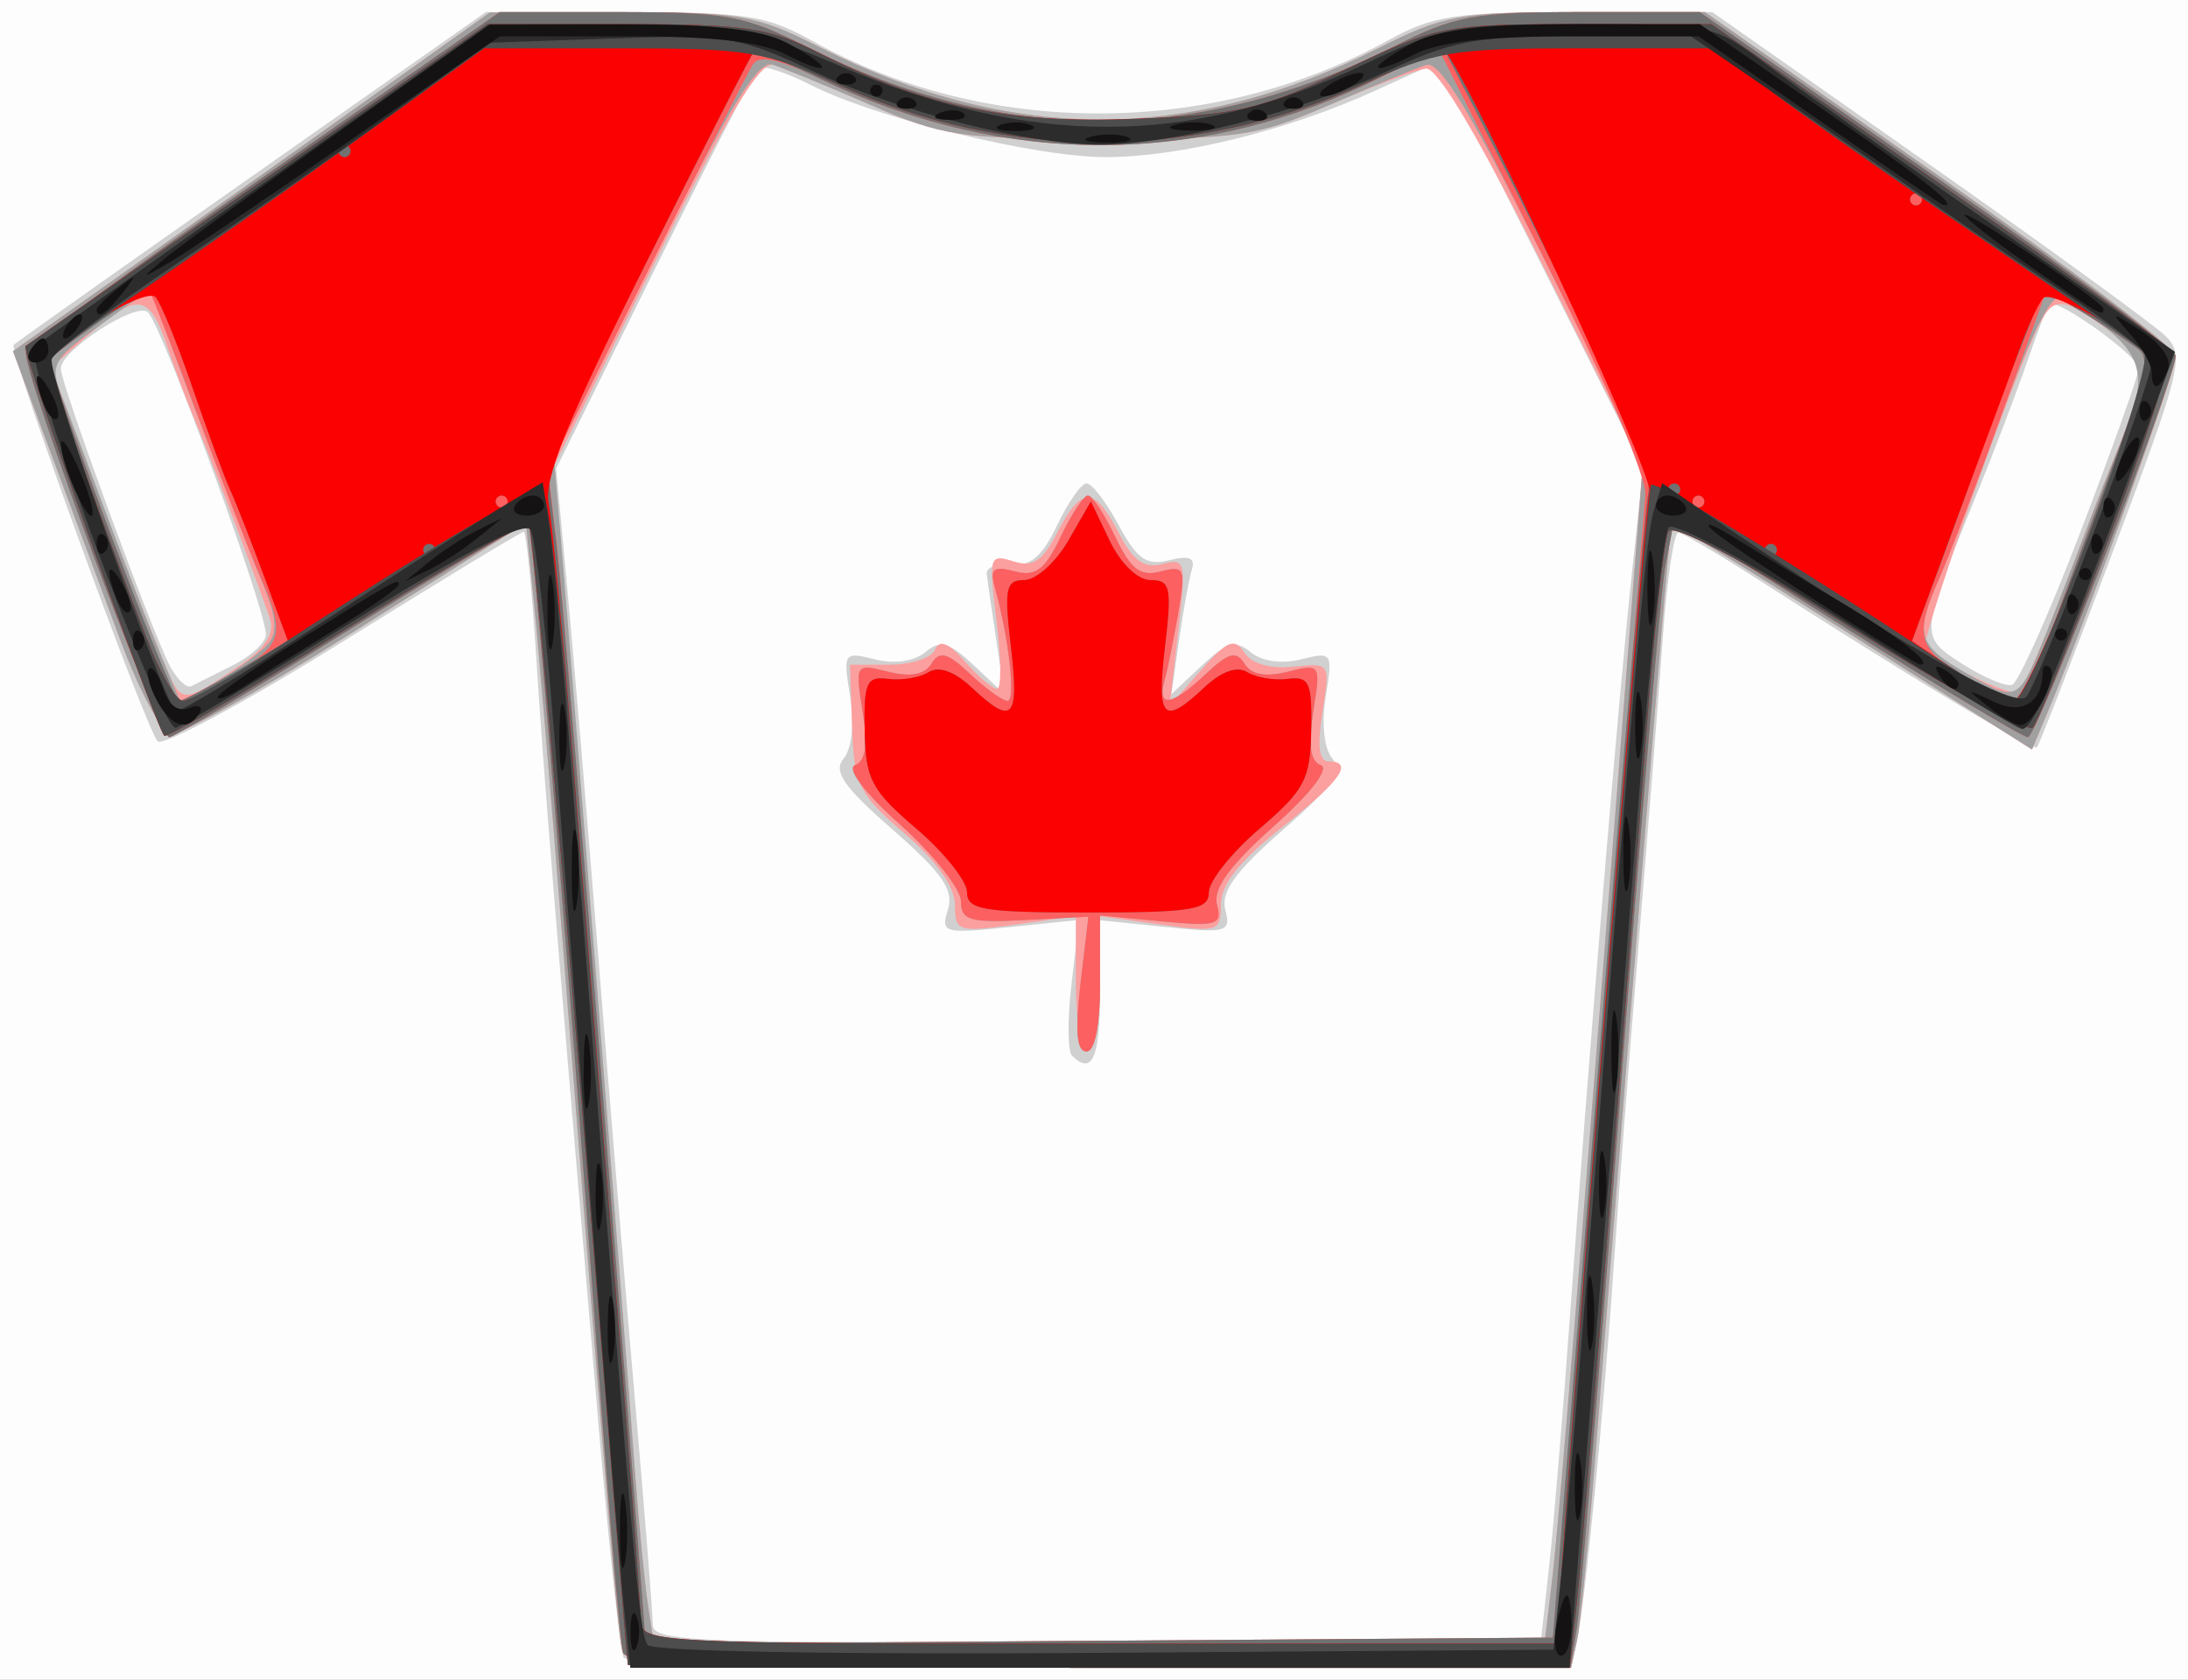
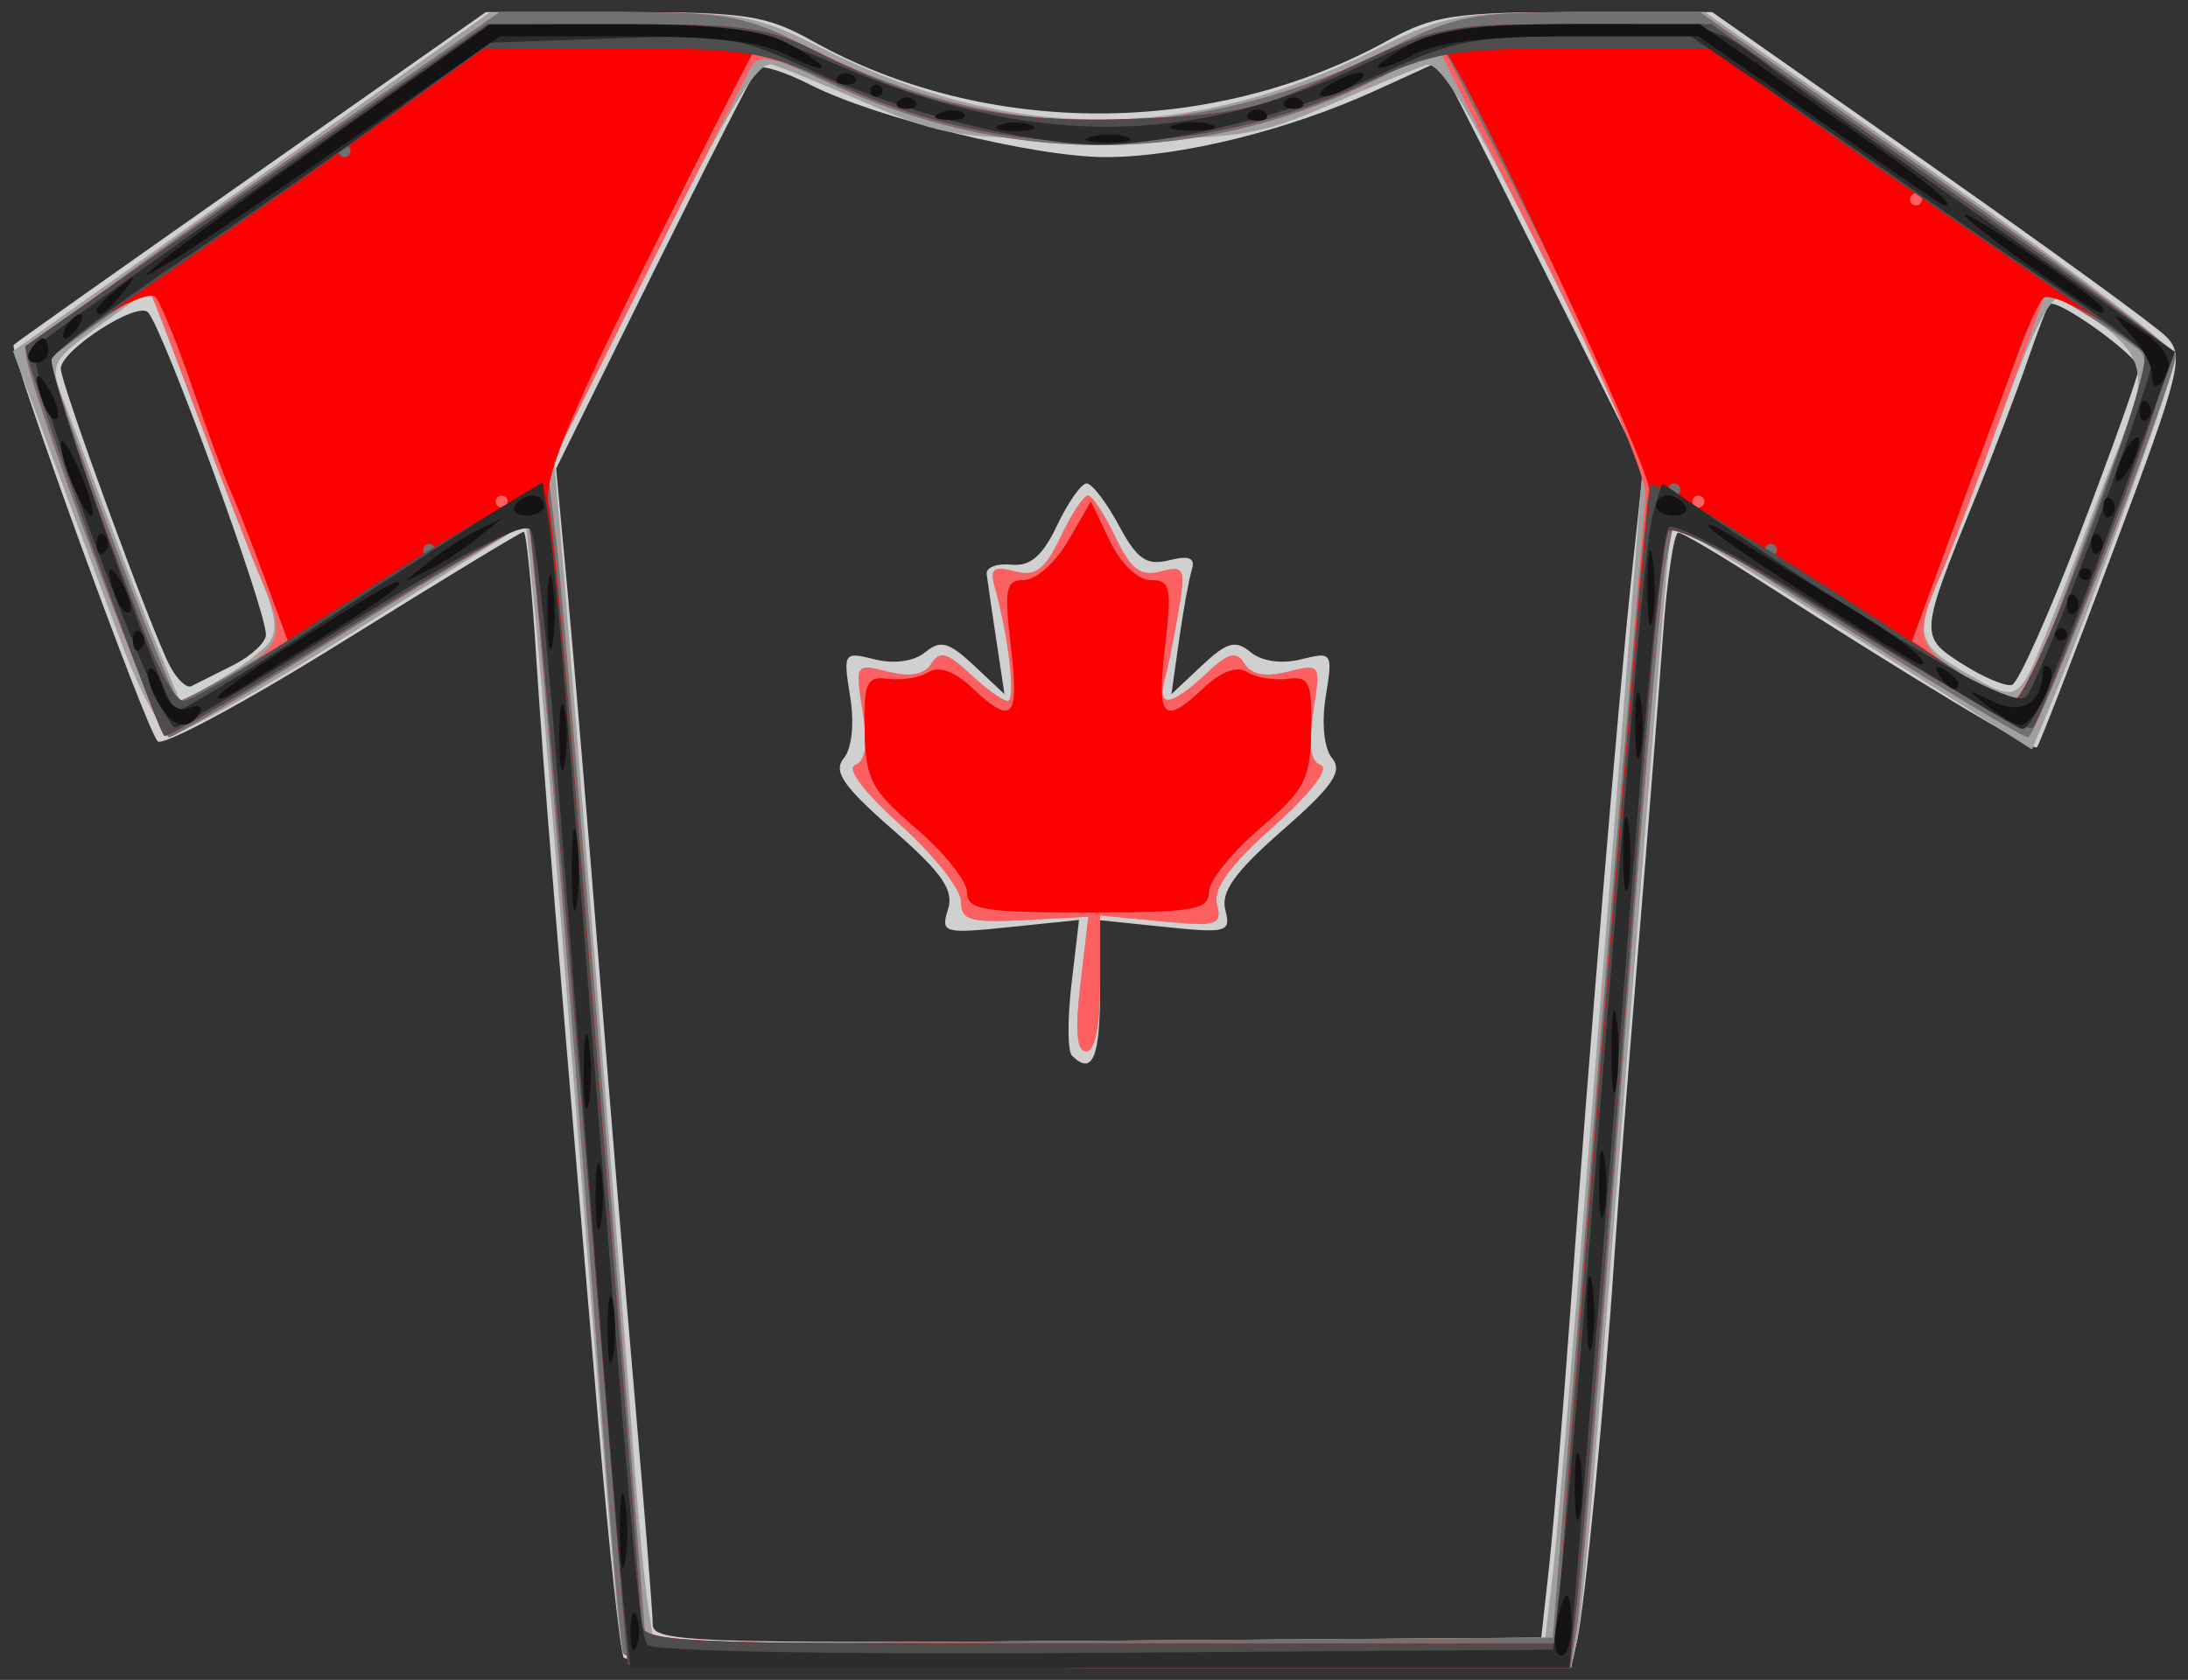
<svg xmlns="http://www.w3.org/2000/svg" version="1.1" id="svg1" width="181" height="139" viewBox="0 0 181 139">
  <rect x="0" y="0" width="181" height="139" fill="#333333" stroke="none" />
  <defs id="defs1" />
  <g id="g1">
    <g id="g2">
-       <path style="fill:#fdfdfd" d="M 0,69.5 V 0 H 90.5 181 V 69.5 139 H 90.5 0 Z" id="path11" />
      <path style="fill:#d0d0d0" d="m 51.599,137.16 c -0.285,-0.462 -1.225,-9.124 -2.087,-19.25 C 45.981,76.462 44.972,64.014 44.351,54.25 43.993,48.612 43.531,44 43.326,44 c -0.206,0 -6.939,4.089 -14.964,9.086 -8.024,4.997 -14.919,8.71 -15.322,8.25 C 11.993,60.14 0.681,28.985 1.131,28.536 1.337,28.33 10.21,22.05 20.848,14.581 L 40.191,1 51.56,1 C 61.709,1 63.392,1.258 67.24,3.407 81.552,11.397 100.241,11.379 114.785,3.362 118.578,1.272 120.37,1 130.356,1 l 11.285,0 17.93,12.58 c 9.861,6.919 18.682,13.332 19.601,14.25 1.561,1.56 1.277,2.72 -4.327,17.663 -3.299,8.796 -6.153,16.148 -6.342,16.338 -0.324,0.324 -10.373,-5.726 -23.273,-14.011 -3.151,-2.024 -6.026,-3.711 -6.389,-3.75 -0.363,-0.039 -0.942,3.867 -1.286,8.68 -0.344,4.812 -1.259,16.4 -2.033,25.75 -0.774,9.35 -1.677,21.05 -2.008,26 -0.78,11.672 -2.41,28.382 -3.05,31.25 L 129.962,138 H 91.04 c -21.407,0 -39.155,-0.378 -39.441,-0.84 z M 128.161,129.5 c 0.363,-3.3 1.147,-12.75 1.741,-21 1.552,-21.562 3.97,-50.568 5.073,-60.875 l 0.95,-8.875 -6.301,-12.625 C 126.158,19.181 122.353,11.611 121.168,9.302 L 119.013,5.105 113.756,7.505 C 106.571,10.787 97.597,13 91.478,13 85.589,13 72.439,9.775 66.986,6.993 64.93,5.944 62.994,5.34 62.684,5.65 62.373,5.96 58.494,13.539 54.063,22.493 l -8.056,16.279 0.963,10.364 C 47.499,54.836 48.647,68.5 49.52,79.5 c 0.873,11 2.238,27.505 3.034,36.677 C 53.349,125.349 54,133.567 54,134.439 c 0,1.423 3.76,1.559 36.75,1.323 L 127.5,135.5 Z M 88.676,87.343 C 88.315,86.982 88.299,84.308 88.64,81.402 l 0.621,-5.284 -5.746,0.593 c -5.454,0.563 -5.713,0.489 -5.097,-1.452 0.51,-1.608 -0.462,-3.017 -4.553,-6.596 -4.119,-3.604 -4.966,-4.836 -4.066,-5.92 0.674,-0.813 0.89,-2.89 0.529,-5.11 -0.592,-3.646 -0.54,-3.724 2.046,-3.075 1.6,0.402 3.254,0.166 4.169,-0.593 1.252,-1.039 1.954,-0.847 4.034,1.107 l 2.517,2.365 -0.674,-4.468 C 82.049,50.511 81.69,48.05 81.623,47.5 c -0.068,-0.55 0.845,-0.901 2.027,-0.779 1.576,0.162 2.59,-0.706 3.797,-3.25 C 88.353,41.562 89.452,40 89.889,40 c 0.438,0 1.636,1.56 2.662,3.467 1.519,2.821 2.295,3.359 4.169,2.889 1.656,-0.416 2.182,-0.196 1.874,0.783 -0.235,0.749 -0.711,3.372 -1.058,5.829 l -0.63,4.468 2.517,-2.365 c 2.079,-1.953 2.781,-2.146 4.034,-1.107 0.915,0.759 2.569,0.994 4.169,0.593 2.586,-0.649 2.637,-0.571 2.046,3.075 -0.36,2.22 -0.145,4.297 0.529,5.11 0.9,1.084 0.044,2.324 -4.111,5.959 -3.911,3.421 -5.115,5.097 -4.727,6.578 0.484,1.851 0.146,1.949 -4.922,1.426 L 91,76.145 v 5.928 c 0,5.47 -0.65,6.944 -2.324,5.271 z M 19.25,55.057 C 20.762,54.299 22,53.155 22,52.514 22,50.397 13.458,27.058 12.236,25.836 11.316,24.916 5.038,28.979 5.028,30.5 c -0.008,1.236 7.57,21.881 9.038,24.625 0.588,1.098 1.376,1.843 1.751,1.654 C 16.193,56.59 17.738,55.816 19.25,55.057 Z M 172.133,43.936 C 174.743,37.096 176.901,31.05 176.927,30.5 c 0.048,-0.991 -6.845,-5.94 -7.412,-5.322 -0.162,0.177 -0.992,2.347 -1.844,4.822 -0.852,2.475 -2.739,7.425 -4.194,11 -4.723,11.606 -4.726,11.642 -1.143,13.936 1.742,1.115 3.592,1.894 4.11,1.731 0.519,-0.163 3.079,-5.893 5.689,-12.732 z" id="path10" />
-       <path style="fill:#fc9f9f" d="M 51.524,136.75 C 51.138,135.582 50.485,127.857 46.429,76.5 45.56,65.5 44.546,53.524 44.175,49.887 L 43.5,43.273 29.5,52.12 C 21.8,56.985 14.882,60.861 14.126,60.733 13.37,60.605 11.499,57.125 9.969,53 8.439,48.875 5.811,41.801 4.129,37.28 L 1.072,29.059 12.049,21.28 C 18.086,17.001 26.957,10.697 31.763,7.27 L 40.5,1.04 51.279,1.02 c 9.951,-0.019 11.224,0.205 16.58,2.908 15.687,7.919 30.544,7.945 46.12,0.082 C 119.487,1.23 120.75,1 130.492,1 l 10.549,0 19.48,13.654 C 171.234,22.164 180,28.836 180,29.481 c 0,1.163 -7.378,21.701 -10.356,28.829 l -1.548,3.706 -14.798,-9.387 c -8.139,-5.163 -14.89,-9.311 -15.004,-9.219 -0.178,0.146 -1.591,17.378 -6.323,77.09 -0.567,7.15 -1.25,14.012 -1.52,15.25 L 129.962,138 H 90.95 c -30.323,0 -39.104,-0.278 -39.426,-1.25 z m 76.868,-6 c 0.567,-4.782 2.206,-24.776 6.085,-74.247 l 1.411,-17.997 -8.239,-16.503 c -5.372,-10.76 -8.745,-16.441 -9.694,-16.327 -0.8,0.097 -4.38,1.447 -7.955,3 C 104.012,11.277 102.515,11.5 91,11.5 79.483,11.5 77.989,11.278 72,8.674 68.425,7.12 64.825,5.635 64,5.374 62.897,5.025 60.299,9.344 54.179,21.699 L 45.859,38.5 46.96,52 c 1.876,22.994 4.997,62.127 5.582,70 0.306,4.125 0.78,8.963 1.053,10.75 l 0.496,3.25 H 90.93 127.77 Z M 89,81.406 V 75.812 L 84,76.5 c -4.759,0.655 -5,0.576 -5,-1.629 0,-1.477 -1.509,-3.616 -4.163,-5.902 -3.813,-3.284 -4.178,-4.022 -4.346,-8.777 L 70.309,55 h 3.262 c 1.794,0 3.496,-0.562 3.781,-1.25 0.36,-0.866 1.126,-0.559 2.494,1 1.086,1.238 2.272,2.25 2.636,2.25 0.364,0 0.346,-2.524 -0.039,-5.608 -0.67,-5.363 -0.61,-5.579 1.376,-4.949 1.634,0.519 2.413,0.009 3.654,-2.392 1.991,-3.851 3.066,-3.841 5.076,0.046 1.203,2.326 2.103,2.966 3.616,2.57 1.911,-0.5 1.978,-0.213 1.303,5.6 l -0.711,6.126 2.603,-2.946 c 2.18,-2.468 2.762,-2.704 3.581,-1.453 0.609,0.93 2.134,1.372 4.042,1.172 3.061,-0.321 3.064,-0.316 2.413,3.756 C 108.957,61.668 109.113,63 109.872,63 c 2.188,0 1.074,1.582 -3.872,5.5 -3.473,2.751 -5,4.683 -5,6.324 0,2.261 -0.216,2.334 -5,1.676 l -5,-0.688 v 5.594 C 91,84.483 90.55,87 90,87 89.45,87 89,84.483 89,81.406 Z M 20.205,54.8 c 1.8,-1.246 2.513,-2.445 2.132,-3.586 C 21.354,48.269 16.938,36.598 16.013,34.5 15.529,33.4 14.562,30.812 13.865,28.75 12.353,24.273 11.418,24.131 7.279,27.75 L 4.133,30.5 8.54,42 c 2.424,6.325 4.871,12.538 5.438,13.806 1.073,2.401 1.373,2.353 6.227,-1.006 z M 169.429,52 c 0.988,-2.475 2.466,-6.3 3.285,-8.5 0.819,-2.2 2.118,-5.478 2.887,-7.284 2.062,-4.839 1.732,-6.843 -1.505,-9.148 -3.77,-2.684 -4.368,-2.614 -5.814,0.682 -2.869,6.542 -9.465,25.431 -9.015,25.818 1.93,1.664 7.328,4.204 7.773,3.657 C 167.366,56.827 168.441,54.475 169.429,52 Z" id="path9" />
      <path style="fill:#a1a0a0" d="M 51.524,136.75 C 51.138,135.582 50.485,127.857 46.429,76.5 45.56,65.5 44.546,53.524 44.175,49.887 L 43.5,43.273 29.5,52.12 C 21.8,56.985 14.882,60.861 14.126,60.733 13.37,60.605 11.499,57.125 9.969,53 8.439,48.875 5.811,41.801 4.129,37.28 L 1.072,29.059 12.049,21.28 C 18.086,17.001 26.957,10.697 31.763,7.27 L 40.5,1.04 51.279,1.02 c 9.951,-0.019 11.224,0.205 16.58,2.908 15.687,7.919 30.544,7.945 46.12,0.082 C 119.487,1.23 120.75,1 130.492,1 l 10.549,0 19.48,13.654 C 171.234,22.164 180,28.836 180,29.481 c 0,1.163 -7.378,21.701 -10.356,28.829 l -1.548,3.706 -14.798,-9.387 c -8.139,-5.163 -14.89,-9.311 -15.004,-9.219 -0.178,0.146 -1.591,17.378 -6.323,77.09 -0.567,7.15 -1.25,14.012 -1.52,15.25 L 129.962,138 H 90.95 c -30.323,0 -39.104,-0.278 -39.426,-1.25 z m 76.868,-6 c 0.566,-4.77 1.998,-22.237 6.111,-74.55 l 1.439,-18.3 -8.221,-16.497 C 121.69,9.299 119.1,5.031 118,5.377 117.175,5.637 113.575,7.12 110,8.674 104.011,11.278 102.517,11.5 91,11.5 79.483,11.5 77.989,11.278 72,8.674 68.425,7.12 64.786,5.625 63.914,5.351 62.7,4.97 60.388,8.744 54.077,21.406 l -8.251,16.554 0.625,7.27 c 0.749,8.704 5.308,66.139 6.094,76.77 0.305,4.125 0.778,8.963 1.05,10.75 l 0.496,3.25 h 36.839 36.839 z m -39.013,-49.325 0.655,-5.575 -5.268,0.277 c -4.538,0.239 -5.268,0.024 -5.273,-1.554 -0.003,-1.007 -2.253,-3.848 -5,-6.314 -3.015,-2.706 -4.5,-4.669 -3.746,-4.954 0.864,-0.326 1.053,-1.693 0.614,-4.442 -0.628,-3.929 -0.606,-3.963 2.109,-3.282 1.852,0.465 3.017,0.247 3.584,-0.671 0.672,-1.087 1.315,-0.913 3.207,0.865 C 81.564,56.999 82.958,58 83.36,58 c 0.689,0 0.1,-5.215 -1.061,-9.396 -0.429,-1.543 -0.123,-1.791 1.641,-1.329 1.738,0.454 2.492,-0.112 3.799,-2.854 C 88.636,42.539 89.654,41 90,41 c 0.346,0 1.364,1.539 2.261,3.421 1.294,2.714 2.07,3.306 3.756,2.865 1.972,-0.516 2.077,-0.276 1.467,3.329 -0.362,2.137 -0.874,4.673 -1.138,5.635 -0.65,2.368 0.546,2.201 3.393,-0.474 1.893,-1.778 2.536,-1.951 3.207,-0.865 0.567,0.917 1.732,1.135 3.584,0.671 2.715,-0.681 2.737,-0.647 2.109,3.282 -0.439,2.748 -0.25,4.117 0.614,4.445 0.752,0.286 -0.802,2.306 -3.909,5.079 -3.647,3.257 -5.015,5.15 -4.67,6.469 0.44,1.682 -0.008,1.817 -4.593,1.376 L 91,75.746 v 5.627 C 91,84.912 90.578,87 89.862,87 89.07,87 88.923,85.309 89.38,81.425 Z M 22.218,53.227 c 0.765,-0.914 0.621,-2.323 -0.509,-5 -0.866,-2.05 -3.314,-8.356 -5.442,-14.013 L 12.4,23.928 8.221,26.955 C 4.326,29.776 4.115,30.169 5.115,32.741 c 0.59,1.518 2.329,6.139 3.865,10.27 1.536,4.131 3.509,9.225 4.384,11.32 l 1.591,3.808 3.099,-1.82 c 1.704,-1.001 3.578,-2.392 4.163,-3.092 z M 169.429,52 c 0.988,-2.475 2.466,-6.3 3.285,-8.5 0.819,-2.2 2.118,-5.478 2.887,-7.284 2.468,-5.792 1.656,-7.588 -5.208,-11.523 -0.699,-0.401 -2.467,3.133 -4.795,9.586 -2.028,5.621 -4.343,11.699 -5.143,13.505 -2.107,4.757 -1.868,5.586 2.295,7.967 4.224,2.416 4.214,2.422 6.679,-3.751 z" id="path8" />
      <path style="fill:#fc6060" d="M 51.548,136.75 C 51.334,136.062 50.424,125.6 49.524,113.5 46.735,75.97 44.061,43.728 43.709,43.376 43.524,43.19 36.916,47.08 29.025,52.019 21.133,56.959 14.372,61 14,61 13.09,61 1.711,30.354 2.152,29.093 2.344,28.548 11.237,22.004 21.916,14.551 L 41.333,1 h 9.862 c 8.917,0 10.418,0.281 15.664,2.929 16.076,8.115 32.229,8.102 48.363,-0.041 C 120.373,1.288 121.923,1 130.779,1 l 9.836,0 19.654,13.75 c 10.81,7.562 19.671,14.163 19.693,14.667 C 180.036,31.18 168.517,61 167.761,61 c -0.42,0 -7.175,-4.049 -15.012,-8.999 L 138.5,43.003 137.777,46.751 C 137.379,48.813 135.683,68.725 134.007,91 c -1.676,22.275 -3.283,41.962 -3.572,43.75 L 129.909,138 H 90.923 c -30.315,0 -39.073,-0.278 -39.375,-1.25 z M 132.177,89.5 c 2.043,-25.3 3.813,-47.125 3.934,-48.5 0.131,-1.488 -3.291,-9.484 -8.457,-19.761 L 118.978,3.978 114.239,6.377 C 99.592,13.794 83.105,13.88 68.049,6.616 64.433,4.872 62.798,4.511 62.273,5.341 61.871,5.979 57.899,13.801 53.446,22.724 l -8.095,16.224 0.728,6.276 c 0.401,3.452 2.216,25.294 4.036,48.538 L 53.422,136.024 90.942,135.762 128.463,135.5 Z m -42.797,-8.075 0.655,-5.575 -5.268,0.277 c -4.538,0.239 -5.268,0.024 -5.273,-1.554 -0.003,-1.007 -2.253,-3.848 -5,-6.314 -3.015,-2.706 -4.5,-4.669 -3.746,-4.954 0.864,-0.326 1.053,-1.693 0.614,-4.442 -0.628,-3.929 -0.606,-3.963 2.109,-3.282 1.852,0.465 3.017,0.247 3.584,-0.671 0.672,-1.087 1.315,-0.913 3.207,0.865 C 81.564,56.999 82.958,58 83.36,58 c 0.689,0 0.1,-5.215 -1.061,-9.396 -0.429,-1.543 -0.123,-1.791 1.641,-1.329 1.738,0.454 2.492,-0.112 3.799,-2.854 C 88.636,42.539 89.654,41 90,41 c 0.346,0 1.364,1.539 2.261,3.421 1.294,2.714 2.07,3.306 3.756,2.865 1.972,-0.516 2.077,-0.276 1.467,3.329 -0.362,2.137 -0.874,4.673 -1.138,5.635 -0.65,2.368 0.546,2.201 3.393,-0.474 1.893,-1.778 2.536,-1.951 3.207,-0.865 0.567,0.917 1.732,1.135 3.584,0.671 2.715,-0.681 2.737,-0.647 2.109,3.282 -0.439,2.748 -0.25,4.117 0.614,4.445 0.752,0.286 -0.802,2.306 -3.909,5.079 -3.647,3.257 -5.015,5.15 -4.67,6.469 0.44,1.682 -0.008,1.817 -4.593,1.376 L 91,75.746 v 5.627 C 91,84.912 90.578,87 89.862,87 89.07,87 88.923,85.309 89.38,81.425 Z M 19.114,55.816 c 4.297,-2.415 4.548,-3.241 2.444,-8.032 C 20.765,45.978 18.444,40 16.401,34.5 14.357,29 12.543,24.325 12.37,24.111 12.111,23.791 10.197,25.07 4.146,29.609 3.679,29.959 14.165,58 14.764,58 c 0.255,0 2.212,-0.983 4.35,-2.184 z M 168.296,56.25 c 0.291,-0.963 1.45,-4.225 2.576,-7.25 7.595,-20.406 7.272,-19.173 5.376,-20.567 -0.961,-0.707 -2.921,-1.981 -4.355,-2.831 l -2.607,-1.546 -3.689,10.222 c -2.029,5.622 -4.343,11.7 -5.143,13.506 -2.088,4.713 -1.848,5.789 1.795,8.041 4.098,2.534 5.381,2.624 6.046,0.425 z" id="path7" />
      <path style="fill:#717171" d="M 51.548,136.75 C 51.334,136.062 50.424,125.6 49.524,113.5 46.735,75.97 44.061,43.728 43.709,43.376 43.524,43.19 36.916,47.08 29.025,52.019 21.133,56.959 14.372,61 14,61 13.09,61 1.711,30.354 2.152,29.093 2.344,28.548 11.237,22.004 21.916,14.551 L 41.333,1 h 9.862 c 8.917,0 10.418,0.281 15.664,2.929 16.076,8.115 32.229,8.102 48.363,-0.041 C 120.373,1.288 121.923,1 130.779,1 l 9.836,0 19.654,13.75 c 10.81,7.562 19.671,14.163 19.693,14.667 C 180.036,31.18 168.517,61 167.761,61 c -0.42,0 -7.175,-4.049 -15.012,-8.999 L 138.5,43.003 137.777,46.751 C 137.379,48.813 135.683,68.725 134.007,91 c -1.676,22.275 -3.283,41.962 -3.572,43.75 L 129.909,138 H 90.923 c -30.315,0 -39.073,-0.278 -39.375,-1.25 z M 132.153,89.097 c 2.032,-25.522 3.926,-47.293 4.211,-48.38 0.326,-1.248 -2.637,-8.29 -8.036,-19.097 -4.704,-9.416 -8.683,-17.263 -8.841,-17.437 -0.158,-0.174 -2.47,0.788 -5.138,2.138 C 99.518,13.832 83.16,13.906 67.873,6.532 65.002,5.147 62.506,4.161 62.326,4.341 62.146,4.521 58.222,12.214 53.606,21.436 l -8.393,16.768 0.802,6.648 c 0.441,3.657 2.288,25.666 4.105,48.91 L 53.422,136.024 90.941,135.762 128.459,135.5 Z M 80,73.828 c -4e-6,-0.92 -1.886,-3.287 -4.192,-5.26 -3.736,-3.198 -4.201,-4.081 -4.277,-8.12 -0.075,-3.995 0.155,-4.501 1.942,-4.271 1.115,0.144 2.623,-0.109 3.351,-0.562 0.842,-0.524 2.139,-0.058 3.564,1.281 3.394,3.188 3.946,2.609 3.24,-3.395 -0.567,-4.826 -0.431,-5.501 1.112,-5.506 0.967,-0.004 2.6,-1.466 3.629,-3.25 L 90.241,41.5 91.802,44.75 c 0.918,1.911 2.313,3.25 3.388,3.25 1.627,0 1.756,0.604 1.181,5.5 -0.706,6.005 -0.153,6.583 3.24,3.395 1.425,-1.339 2.722,-1.805 3.564,-1.281 0.728,0.453 2.236,0.706 3.351,0.562 1.787,-0.23 2.017,0.276 1.942,4.271 -0.076,4.039 -0.541,4.923 -4.277,8.12 C 101.886,70.541 100,72.908 100,73.828 100,75.279 98.68,75.5 90,75.5 81.32,75.5 80,75.279 80,73.828 Z M 19.57,55.512 23.817,53.023 21.877,47.762 C 20.81,44.868 19.528,41.6 19.029,40.5 18.53,39.4 17.121,35.575 15.899,32 14.676,28.425 13.32,25.093 12.884,24.596 12.219,23.837 10.616,24.756 4.146,29.609 3.654,29.978 14.182,58 14.813,58 c 0.281,0 2.422,-1.12 4.758,-2.488 z M 168.296,56.25 c 0.291,-0.963 1.45,-4.225 2.576,-7.25 7.595,-20.406 7.272,-19.173 5.376,-20.567 -0.961,-0.707 -2.989,-2.021 -4.506,-2.92 -2.59,-1.535 -2.797,-1.524 -3.398,0.176 -0.352,0.996 -1.293,3.386 -2.091,5.311 -0.798,1.925 -1.816,4.625 -2.262,6 -0.446,1.375 -1.941,5.553 -3.324,9.284 l -2.514,6.784 3.673,2.407 c 4.443,2.912 5.775,3.071 6.469,0.775 z M 42,41.5 C 42,41.225 41.775,41 41.5,41 41.225,41 41,41.225 41,41.5 c 0,0.275 0.225,0.5 0.5,0.5 0.275,0 0.5,-0.225 0.5,-0.5 z m 99,0 c 0,-0.275 -0.225,-0.5 -0.5,-0.5 -0.275,0 -0.5,0.225 -0.5,0.5 0,0.275 0.225,0.5 0.5,0.5 0.275,0 0.5,-0.225 0.5,-0.5 z m 18,-25 c 0,-0.275 -0.225,-0.5 -0.5,-0.5 -0.275,0 -0.5,0.225 -0.5,0.5 0,0.275 0.225,0.5 0.5,0.5 0.275,0 0.5,-0.225 0.5,-0.5 z" id="path6" />
      <path style="fill:#fc0101" d="m 51.935,137.75 c -0.036,-0.138 -1.774,-21.301 -3.863,-47.029 -2.089,-25.729 -4.03,-47.011 -4.313,-47.295 -0.283,-0.283 -7.113,3.612 -15.176,8.657 -8.064,5.045 -14.81,9.002 -14.992,8.795 C 12.808,59.984 1.738,28.937 2.1,28.649 2.32,28.474 11.007,22.406 21.404,15.165 L 40.309,2 51.688,2 C 61.732,2 63.625,2.283 67.826,4.412 76.541,8.828 83.408,10.256 93.899,9.835 102.512,9.489 104.347,9.057 111.365,5.724 118.965,2.115 119.553,2 130.387,2 l 11.18,0 17.967,12.553 c 9.882,6.904 18.538,13.116 19.236,13.805 1.024,1.01 0.187,4.142 -4.326,16.197 -3.077,8.22 -5.904,15.266 -6.282,15.658 -0.378,0.392 -7.165,-3.344 -15.083,-8.302 -8.829,-5.529 -14.65,-8.603 -15.055,-7.949 -0.363,0.587 -1.211,8.373 -1.886,17.302 -2.512,33.239 -5.162,66.399 -5.713,71.486 L 129.856,138 H 90.928 C 69.518,138 51.971,137.887 51.935,137.75 Z M 129,133.328 c 0,-4.063 6.946,-90.557 7.445,-92.708 C 136.762,39.254 121.543,6.492 119.545,4.241 119.419,4.099 116.33,5.336 112.682,6.99 98.704,13.328 83.344,13.35 69.452,7.051 65.751,5.373 62.628,4 62.512,4 62.396,4 58.373,11.875 53.571,21.499 46.861,34.949 44.967,39.635 45.387,41.749 45.687,43.262 46.617,53.05 47.453,63.5 48.289,73.95 49.88,93.681 50.987,107.346 52.094,121.011 53,133.049 53,134.096 53,135.935 54.305,136 91,136 h 38 z M 80,73.828 c -4e-6,-0.92 -1.886,-3.287 -4.192,-5.26 -3.736,-3.198 -4.201,-4.081 -4.277,-8.12 -0.075,-3.995 0.155,-4.501 1.942,-4.271 1.115,0.144 2.623,-0.109 3.351,-0.562 0.842,-0.524 2.139,-0.058 3.564,1.281 3.394,3.188 3.946,2.609 3.24,-3.395 -0.567,-4.826 -0.431,-5.501 1.112,-5.506 0.967,-0.004 2.6,-1.466 3.629,-3.25 L 90.241,41.5 91.802,44.75 c 0.918,1.911 2.313,3.25 3.388,3.25 1.627,0 1.756,0.604 1.181,5.5 -0.706,6.005 -0.153,6.583 3.24,3.395 1.425,-1.339 2.722,-1.805 3.564,-1.281 0.728,0.453 2.236,0.706 3.351,0.562 1.787,-0.23 2.017,0.276 1.942,4.271 -0.076,4.039 -0.541,4.923 -4.277,8.12 C 101.886,70.541 100,72.908 100,73.828 100,75.279 98.68,75.5 90,75.5 81.32,75.5 80,75.279 80,73.828 Z M 19.939,55.539 23.837,53.078 21.887,47.789 C 20.814,44.88 19.528,41.6 19.029,40.5 18.53,39.4 17.121,35.575 15.899,32 14.676,28.425 13.316,25.09 12.876,24.588 12.067,23.666 4,28.6 4,30.017 4,30.836 9.8,47.014 12.508,53.75 c 0.94,2.337 2.119,4.25 2.62,4.25 0.501,0 2.666,-1.108 4.81,-2.461 z M 172.85,44.214 C 175.682,36.632 178,30.167 178,29.847 178,28.634 169.741,23.863 169.025,24.662 168.611,25.123 167.708,27.075 167.017,29 c -0.691,1.925 -1.848,5.075 -2.572,7 -0.724,1.925 -2.433,6.546 -3.799,10.27 l -2.482,6.77 3.65,2.48 C 163.822,56.884 165.967,58 166.582,58 c 0.615,0 3.435,-6.204 6.268,-13.786 z M 36,45.5 C 36,45.225 35.775,45 35.5,45 35.225,45 35,45.225 35,45.5 c 0,0.275 0.225,0.5 0.5,0.5 0.275,0 0.5,-0.225 0.5,-0.5 z m 111,0 c 0,-0.275 -0.225,-0.5 -0.5,-0.5 -0.275,0 -0.5,0.225 -0.5,0.5 0,0.275 0.225,0.5 0.5,0.5 0.275,0 0.5,-0.225 0.5,-0.5 z M 42,41.5 C 42,41.225 41.775,41 41.5,41 41.225,41 41,41.225 41,41.5 c 0,0.275 0.225,0.5 0.5,0.5 0.275,0 0.5,-0.225 0.5,-0.5 z m 99,0 c 0,-0.275 -0.225,-0.5 -0.5,-0.5 -0.275,0 -0.5,0.225 -0.5,0.5 0,0.275 0.225,0.5 0.5,0.5 0.275,0 0.5,-0.225 0.5,-0.5 z m -2,-1 c 0,-0.275 -0.225,-0.5 -0.5,-0.5 -0.275,0 -0.5,0.225 -0.5,0.5 0,0.275 0.225,0.5 0.5,0.5 0.275,0 0.5,-0.225 0.5,-0.5 z m 20,-24 c 0,-0.275 -0.225,-0.5 -0.5,-0.5 -0.275,0 -0.5,0.225 -0.5,0.5 0,0.275 0.225,0.5 0.5,0.5 0.275,0 0.5,-0.225 0.5,-0.5 z M 29,12.5 C 29,12.225 28.775,12 28.5,12 28.225,12 28,12.225 28,12.5 c 0,0.275 0.225,0.5 0.5,0.5 0.275,0 0.5,-0.225 0.5,-0.5 z" id="path5" />
      <path style="fill:#4d4d4d" d="m 51.935,137.75 c -0.036,-0.138 -1.774,-21.301 -3.863,-47.029 -2.089,-25.729 -4.03,-47.011 -4.313,-47.295 -0.283,-0.283 -7.113,3.612 -15.176,8.657 -8.064,5.045 -14.81,9.002 -14.992,8.795 C 12.808,59.984 1.738,28.937 2.1,28.649 2.32,28.474 11.007,22.406 21.404,15.165 L 40.309,2 51.688,2 C 61.732,2 63.625,2.283 67.826,4.412 76.541,8.828 83.408,10.256 93.899,9.835 102.512,9.489 104.347,9.057 111.365,5.724 118.965,2.115 119.553,2 130.387,2 l 11.18,0 17.967,12.553 c 9.882,6.904 18.538,13.116 19.236,13.805 1.024,1.01 0.187,4.142 -4.326,16.197 -3.077,8.22 -5.904,15.266 -6.282,15.658 -0.378,0.392 -7.165,-3.344 -15.083,-8.302 -8.829,-5.529 -14.65,-8.603 -15.055,-7.949 -0.363,0.587 -1.211,8.373 -1.886,17.302 -2.512,33.239 -5.162,66.399 -5.713,71.486 L 129.856,138 H 90.928 c -21.41,0 -38.957,-0.113 -38.993,-0.25 z m 77.051,-4 c -0.024,-3.85 7.221,-93.228 7.589,-93.629 0.397,-0.431 12.035,6.628 23.433,14.213 C 163.038,56.35 166.008,58 166.608,58 c 1.458,0 11.856,-27.967 10.754,-28.925 -0.474,-0.413 -6.647,-4.687 -13.716,-9.498 C 156.577,14.765 148.78,9.292 146.32,7.414 L 141.847,4 130.562,4 C 120.16,4 118.759,4.235 112.662,6.999 98.704,13.328 83.336,13.346 69.452,7.051 63.22,4.225 61.887,4 51.394,4 H 40.064 L 29.282,11.753 C 23.352,16.017 15.238,21.695 11.25,24.372 7.263,27.049 4,29.582 4,30 4,30.832 9.774,46.951 12.508,53.75 c 0.94,2.337 2.134,4.25 2.654,4.25 0.52,0 3.958,-1.962 7.641,-4.36 C 39.696,42.642 44.428,40.013 45.091,41.256 45.456,41.94 46.492,51.725 47.394,63 48.296,74.275 49.927,94.445 51.017,107.822 52.108,121.199 53,133.012 53,134.072 53,135.942 54.139,136 91,136 h 38 z" id="path4" />
      <path style="fill:#2c2c2c" d="M 51.592,132.75 C 51.288,129.863 50.149,116.025 49.062,102 47.974,87.975 46.528,69.409 45.847,60.743 45.166,52.076 44.292,44.472 43.904,43.844 c -0.467,-0.756 -5.381,1.767 -14.555,7.474 -7.617,4.739 -14.274,8.743 -14.794,8.899 C 13.3,60.593 1.852,29.748 2.87,28.73 3.305,28.295 11.949,22.103 22.08,14.97 L 40.5,2.001 50.959,2 c 9.701,-2.863e-4 11.042,0.25 18.5,3.447 15.724,6.74 28.954,6.727 43.213,-0.042 C 119.472,2.177 120.411,2 130.778,2 c 10.829,0 10.977,0.032 15.328,3.314 2.417,1.823 11.014,7.923 19.105,13.556 l 14.712,10.242 -3.37,9.194 c -6.315,17.226 -8.415,22.194 -9.302,22.004 -0.487,-0.104 -7.078,-4.096 -14.646,-8.872 -7.568,-4.775 -14.118,-8.29 -14.556,-7.811 C 137.61,44.108 136.496,54.175 135.572,66 c -0.924,11.825 -2.334,29.6 -3.133,39.5 -0.8,9.9 -1.714,21.262 -2.032,25.25 L 129.829,138 H 90.987 52.144 Z M 129.185,130 c 0.377,-3.575 1.391,-15.5 2.254,-26.5 3.933,-50.119 4.725,-59.144 5.373,-61.257 l 0.693,-2.257 3.498,2.395 c 15.132,10.362 25.579,16.363 26.608,15.283 C 168.702,56.52 178,31.702 178,29.934 c 0,-0.497 -3.263,-3.071 -7.25,-5.72 -3.987,-2.649 -9.599,-6.475 -12.47,-8.501 -2.871,-2.027 -8.187,-5.716 -11.813,-8.199 L 139.874,3 130.395,3 C 121.902,3 120.232,3.32 114.332,6.079 107.41,9.315 96.905,11.965 91,11.965 85.044,11.965 74.567,9.304 67.483,5.992 61.039,2.979 60.223,2.843 50.606,3.181 L 40.5,3.535 32.75,9.192 C 28.488,12.303 20.452,17.896 14.894,21.62 9.335,25.345 4.559,28.986 4.28,29.712 3.873,30.773 13.3,57.568 14.532,58.851 c 0.185,0.193 5.429,-2.987 11.653,-7.067 6.224,-4.08 12.979,-8.422 15.011,-9.649 l 3.696,-2.231 0.518,3.298 c 0.285,1.814 0.99,9.373 1.567,16.798 5.429,69.815 5.873,74.948 6.584,76.097 0.34,0.55 15.689,0.82 37.756,0.665 L 128.5,136.5 Z" id="path3" />
      <path style="fill:#141212" d="m 52.158,135 c 0,-1.375 0.227,-1.938 0.504,-1.25 0.277,0.688 0.277,1.812 0,2.5 -0.277,0.688 -0.504,0.125 -0.504,-1.25 z m 76.597,-0.5 c 0.263,-1.375 0.65,-2.5 0.861,-2.5 0.211,0 0.383,1.125 0.383,2.5 0,1.375 -0.388,2.5 -0.861,2.5 -0.474,0 -0.646,-1.125 -0.383,-2.5 z m -77.469,-8 c 0.007,-2.75 0.202,-3.756 0.432,-2.236 0.23,1.52 0.224,3.77 -0.014,5 C 51.467,130.494 51.279,129.25 51.286,126.5 Z M 130.272,123 c 0,-2.475 0.195,-3.487 0.433,-2.25 0.238,1.238 0.238,3.263 0,4.5 -0.238,1.238 -0.433,0.225 -0.433,-2.25 z M 50.272,110 c 0,-2.475 0.195,-3.487 0.433,-2.25 0.238,1.238 0.238,3.263 0,4.5 -0.238,1.238 -0.433,0.225 -0.433,-2.25 z m 81.014,-1.5 c 0.008,-2.75 0.202,-3.756 0.432,-2.236 0.23,1.52 0.224,3.77 -0.014,5 -0.237,1.23 -0.425,-0.014 -0.418,-2.764 z M 49.272,99 c 0,-2.475 0.195,-3.487 0.433,-2.25 0.238,1.238 0.238,3.263 0,4.5 -0.238,1.238 -0.433,0.225 -0.433,-2.25 z m 83,-1 c 0,-2.475 0.195,-3.487 0.433,-2.25 0.238,1.238 0.238,3.263 0,4.5 -0.238,1.238 -0.433,0.225 -0.433,-2.25 z M 48.286,88.5 c 0.007,-2.75 0.202,-3.756 0.432,-2.236 0.23,1.52 0.224,3.77 -0.014,5 C 48.467,92.494 48.279,91.25 48.286,88.5 Z M 133.3,87 c 0,-3.025 0.187,-4.263 0.417,-2.75 0.229,1.512 0.229,3.987 0,5.5 -0.229,1.512 -0.417,0.275 -0.417,-2.75 z M 47.3,72 c 0,-3.025 0.187,-4.263 0.417,-2.75 0.229,1.512 0.229,3.987 0,5.5 -0.229,1.512 -0.417,0.275 -0.417,-2.75 z m 86.986,-1.5 c 0.008,-2.75 0.202,-3.756 0.432,-2.236 0.23,1.52 0.224,3.77 -0.014,5 C 134.467,74.494 134.279,73.25 134.286,70.5 Z M 46.272,61 c 0,-2.475 0.195,-3.487 0.433,-2.25 0.238,1.238 0.238,3.263 0,4.5 -0.238,1.238 -0.433,0.225 -0.433,-2.25 z m 89,-1 c 0,-2.475 0.195,-3.487 0.433,-2.25 0.238,1.238 0.238,3.263 0,4.5 -0.238,1.238 -0.433,0.225 -0.433,-2.25 z M 12.954,57.914 c -0.614,-1.147 -0.896,-2.306 -0.626,-2.575 0.269,-0.269 0.796,0.477 1.171,1.658 0.427,1.347 1.227,1.939 2.143,1.587 0.819,-0.314 1.193,-0.126 0.851,0.428 -0.974,1.576 -2.334,1.155 -3.539,-1.097 z m 151.487,0.53 c -1.844,-1.477 -1.822,-1.497 0.436,-0.397 2.364,1.152 4.064,0.131 4.108,-2.465 0.008,-0.504 0.277,-0.655 0.596,-0.336 C 170.293,55.959 168.231,60 167.156,60 c -0.426,0 -1.647,-0.7 -2.715,-1.555 z M 18,57.705 c 0,-0.289 2.812,-2.286 6.25,-4.437 8.434,-5.278 8.75,-5.456 8.75,-4.913 0,0.26 -2.362,1.926 -5.25,3.702 -2.888,1.776 -6.263,3.891 -7.5,4.701 C 19.012,57.567 18,57.994 18,57.705 Z m 142.405,-1.859 c -0.442,-0.715 -0.274,-0.883 0.441,-0.441 0.635,0.392 1.155,0.912 1.155,1.155 0,0.834 -0.883,0.439 -1.595,-0.714 z M 45.286,50.5 c 0.007,-2.75 0.202,-3.756 0.432,-2.236 0.23,1.52 0.224,3.77 -0.014,5 C 45.467,54.494 45.279,53.25 45.286,50.5 Z M 150.5,49.876 c -4.4,-2.799 -8.45,-5.573 -9,-6.166 -0.55,-0.592 0.35,-0.234 2,0.796 1.65,1.03 5.597,3.421 8.771,5.313 4.835,2.882 7.817,5.237 6.538,5.164 C 158.639,54.972 154.9,52.675 150.5,49.876 Z M 11,53 c 0,-0.733 0.3,-1.033 0.667,-0.667 0.367,0.367 0.367,0.967 0,1.333 C 11.3,54.033 11,53.733 11,53 Z m 125.286,-4.5 c 0.008,-2.75 0.202,-3.756 0.432,-2.236 0.23,1.52 0.224,3.77 -0.014,5 C 136.467,52.494 136.279,51.25 136.286,48.5 Z M 170,52.5 c 0,-0.275 0.225,-0.5 0.5,-0.5 0.275,0 0.5,0.225 0.5,0.5 0,0.275 -0.225,0.5 -0.5,0.5 -0.275,0 -0.5,-0.225 -0.5,-0.5 z M 9.624,49.461 c -0.965,-2.515 -0.68,-3.164 0.499,-1.136 0.584,1.004 0.851,2.036 0.593,2.293 C 10.458,50.876 9.966,50.355 9.624,49.461 Z M 171,50 c 0,-0.733 0.3,-1.033 0.667,-0.667 0.367,0.367 0.367,0.967 0,1.333 C 171.3,51.033 171,50.733 171,50 Z M 35.5,46.482 c 1.1,-0.896 2.9,-2.07 4,-2.61 l 2,-0.982 -2,1.628 c -1.1,0.896 -2.9,2.07 -4,2.61 l -2,0.982 z M 172,47.5 c 0,-0.275 0.225,-0.5 0.5,-0.5 0.275,0 0.5,0.225 0.5,0.5 0,0.275 -0.225,0.5 -0.5,0.5 -0.275,0 -0.5,-0.225 -0.5,-0.5 z M 8,45 C 8,44.267 8.3,43.967 8.667,44.333 9.033,44.7 9.033,45.3 8.667,45.667 8.3,46.033 8,45.733 8,45 Z m 165,0 c 0,-0.733 0.3,-1.033 0.667,-0.667 0.367,0.367 0.367,0.967 0,1.333 C 173.3,46.033 173,45.733 173,45 Z M 6.162,40.457 C 5.523,39.054 5.018,37.365 5.039,36.703 c 0.022,-0.662 0.703,0.328 1.515,2.198 1.709,3.937 1.347,5.373 -0.392,1.556 z m 36.441,1.376 C 42.886,41.375 43.541,41 44.059,41 44.577,41 45,41.375 45,41.833 c 0,0.458 -0.655,0.833 -1.456,0.833 -0.801,0 -1.224,-0.375 -0.941,-0.833 z m 94.397,0 C 137,41.375 137.423,41 137.941,41 c 0.518,0 1.173,0.375 1.456,0.833 0.283,0.458 -0.14,0.833 -0.941,0.833 -0.801,0 -1.456,-0.375 -1.456,-0.833 z M 174,42 c 0,-0.733 0.3,-1.033 0.667,-0.667 0.367,0.367 0.367,0.967 0,1.333 C 174.3,43.033 174,42.733 174,42 Z m 1.031,-2.5 c 0,-0.55 0.436,-1.675 0.969,-2.5 0.533,-0.825 0.969,-1.05 0.969,-0.5 0,0.55 -0.436,1.675 -0.969,2.5 -0.533,0.825 -0.969,1.05 -0.969,0.5 z M 3.624,33.461 C 2.659,30.947 2.943,30.298 4.122,32.325 4.706,33.329 4.973,34.361 4.715,34.618 4.458,34.876 3.966,34.355 3.624,33.461 Z M 177,34 c 0,-0.733 0.3,-1.033 0.667,-0.667 0.367,0.367 0.367,0.967 0,1.333 C 177.3,35.033 177,34.733 177,34 Z m 1,-3.171 c 0,-0.644 -0.787,-2.064 -1.75,-3.155 -1.73,-1.961 -1.719,-1.964 0.94,-0.253 1.598,1.028 2.468,2.309 2.143,3.155 C 178.67,32.302 178,32.429 178,30.829 Z M 2.5,29 C 2.84,28.45 3.316,28 3.559,28 3.802,28 4,28.45 4,29 4,29.55 3.523,30 2.941,30 2.359,30 2.16,29.55 2.5,29 Z m 3,-2 C 5.84,26.45 6.343,26 6.618,26 6.893,26 6.84,26.45 6.5,27 6.16,27.55 5.657,28 5.382,28 5.107,28 5.16,27.55 5.5,27 Z M 8,25.622 c 0,-0.208 0.787,-0.995 1.75,-1.75 C 11.336,22.629 11.371,22.664 10.128,24.25 8.821,25.916 8,26.445 8,25.622 Z m 160.616,-3.112 c -2.686,-1.859 -5.386,-3.922 -6,-4.586 -0.614,-0.663 1.697,0.674 5.134,2.972 3.438,2.298 6.25,4.386 6.25,4.641 0,0.686 -0.094,0.634 -5.384,-3.027 z M 13.5,21.496 C 14.6,20.568 21.125,15.814 28,10.933 L 40.5,2.058 51.3,2.029 c 7.772,-0.021 11.627,0.398 13.75,1.496 C 66.672,4.365 68,5.276 68,5.551 68,5.826 66.672,5.365 65.05,4.526 62.962,3.446 59.069,3 51.73,3 H 41.361 L 28.931,11.635 C 22.094,16.384 15.375,20.926 14,21.727 11.599,23.127 11.579,23.118 13.5,21.496 Z M 150.505,9.961 140.51,3 130.206,3 C 122.924,3 119.035,3.448 116.95,4.526 115.328,5.365 114,5.826 114,5.551 c 0,-0.275 1.328,-1.187 2.95,-2.026 C 119.038,2.446 122.93,2 130.258,2 l 10.358,0 10.192,7.06 c 8.619,5.971 11.315,8.113 9.942,7.901 -0.138,-0.021 -4.748,-3.171 -10.245,-7 z M 90.269,11.307 c 0.973,-0.254 2.323,-0.237 3,0.037 C 93.946,11.618 93.15,11.825 91.5,11.805 89.85,11.785 89.296,11.561 90.269,11.307 Z M 82.75,10.338 c 0.688,-0.277 1.812,-0.277 2.5,0 0.688,0.277 0.125,0.504 -1.25,0.504 -1.375,0 -1.938,-0.227 -1.25,-0.504 z m 14.519,-0.031 c 0.973,-0.254 2.323,-0.237 3,0.037 0.677,0.274 -0.119,0.481 -1.769,0.461 -1.65,-0.02 -2.204,-0.244 -1.231,-0.498 z M 77.812,9.317 c 0.722,-0.289 1.584,-0.253 1.917,0.079 0.332,0.332 -0.258,0.569 -1.312,0.525 C 77.252,9.873 77.015,9.636 77.812,9.317 Z m 25.521,0.016 c 0.367,-0.367 0.967,-0.367 1.333,0 C 105.033,9.7 104.733,10 104,10 c -0.733,0 -1.033,-0.3 -0.667,-0.667 z m -29,-1 C 74.7,7.967 75.3,7.967 75.667,8.333 76.033,8.7 75.733,9 75,9 74.267,9 73.967,8.7 74.333,8.333 Z m 32,0 c 0.367,-0.367 0.967,-0.367 1.333,0 C 108.033,8.7 107.733,9 107,9 106.267,9 105.967,8.7 106.333,8.333 Z M 72,7.5 C 72,7.225 72.225,7 72.5,7 72.775,7 73,7.225 73,7.5 73,7.775 72.775,8 72.5,8 72.225,8 72,7.775 72,7.5 Z M 110,7 c 0.825,-0.533 1.95,-0.969 2.5,-0.969 0.55,0 0.325,0.436 -0.5,0.969 -0.825,0.533 -1.95,0.969 -2.5,0.969 -0.55,0 -0.325,-0.436 0.5,-0.969 z M 69.333,6.333 C 69.7,5.967 70.3,5.967 70.667,6.333 71.033,6.7 70.733,7 70,7 69.267,7 68.967,6.7 69.333,6.333 Z" id="path2" />
    </g>
  </g>
</svg>